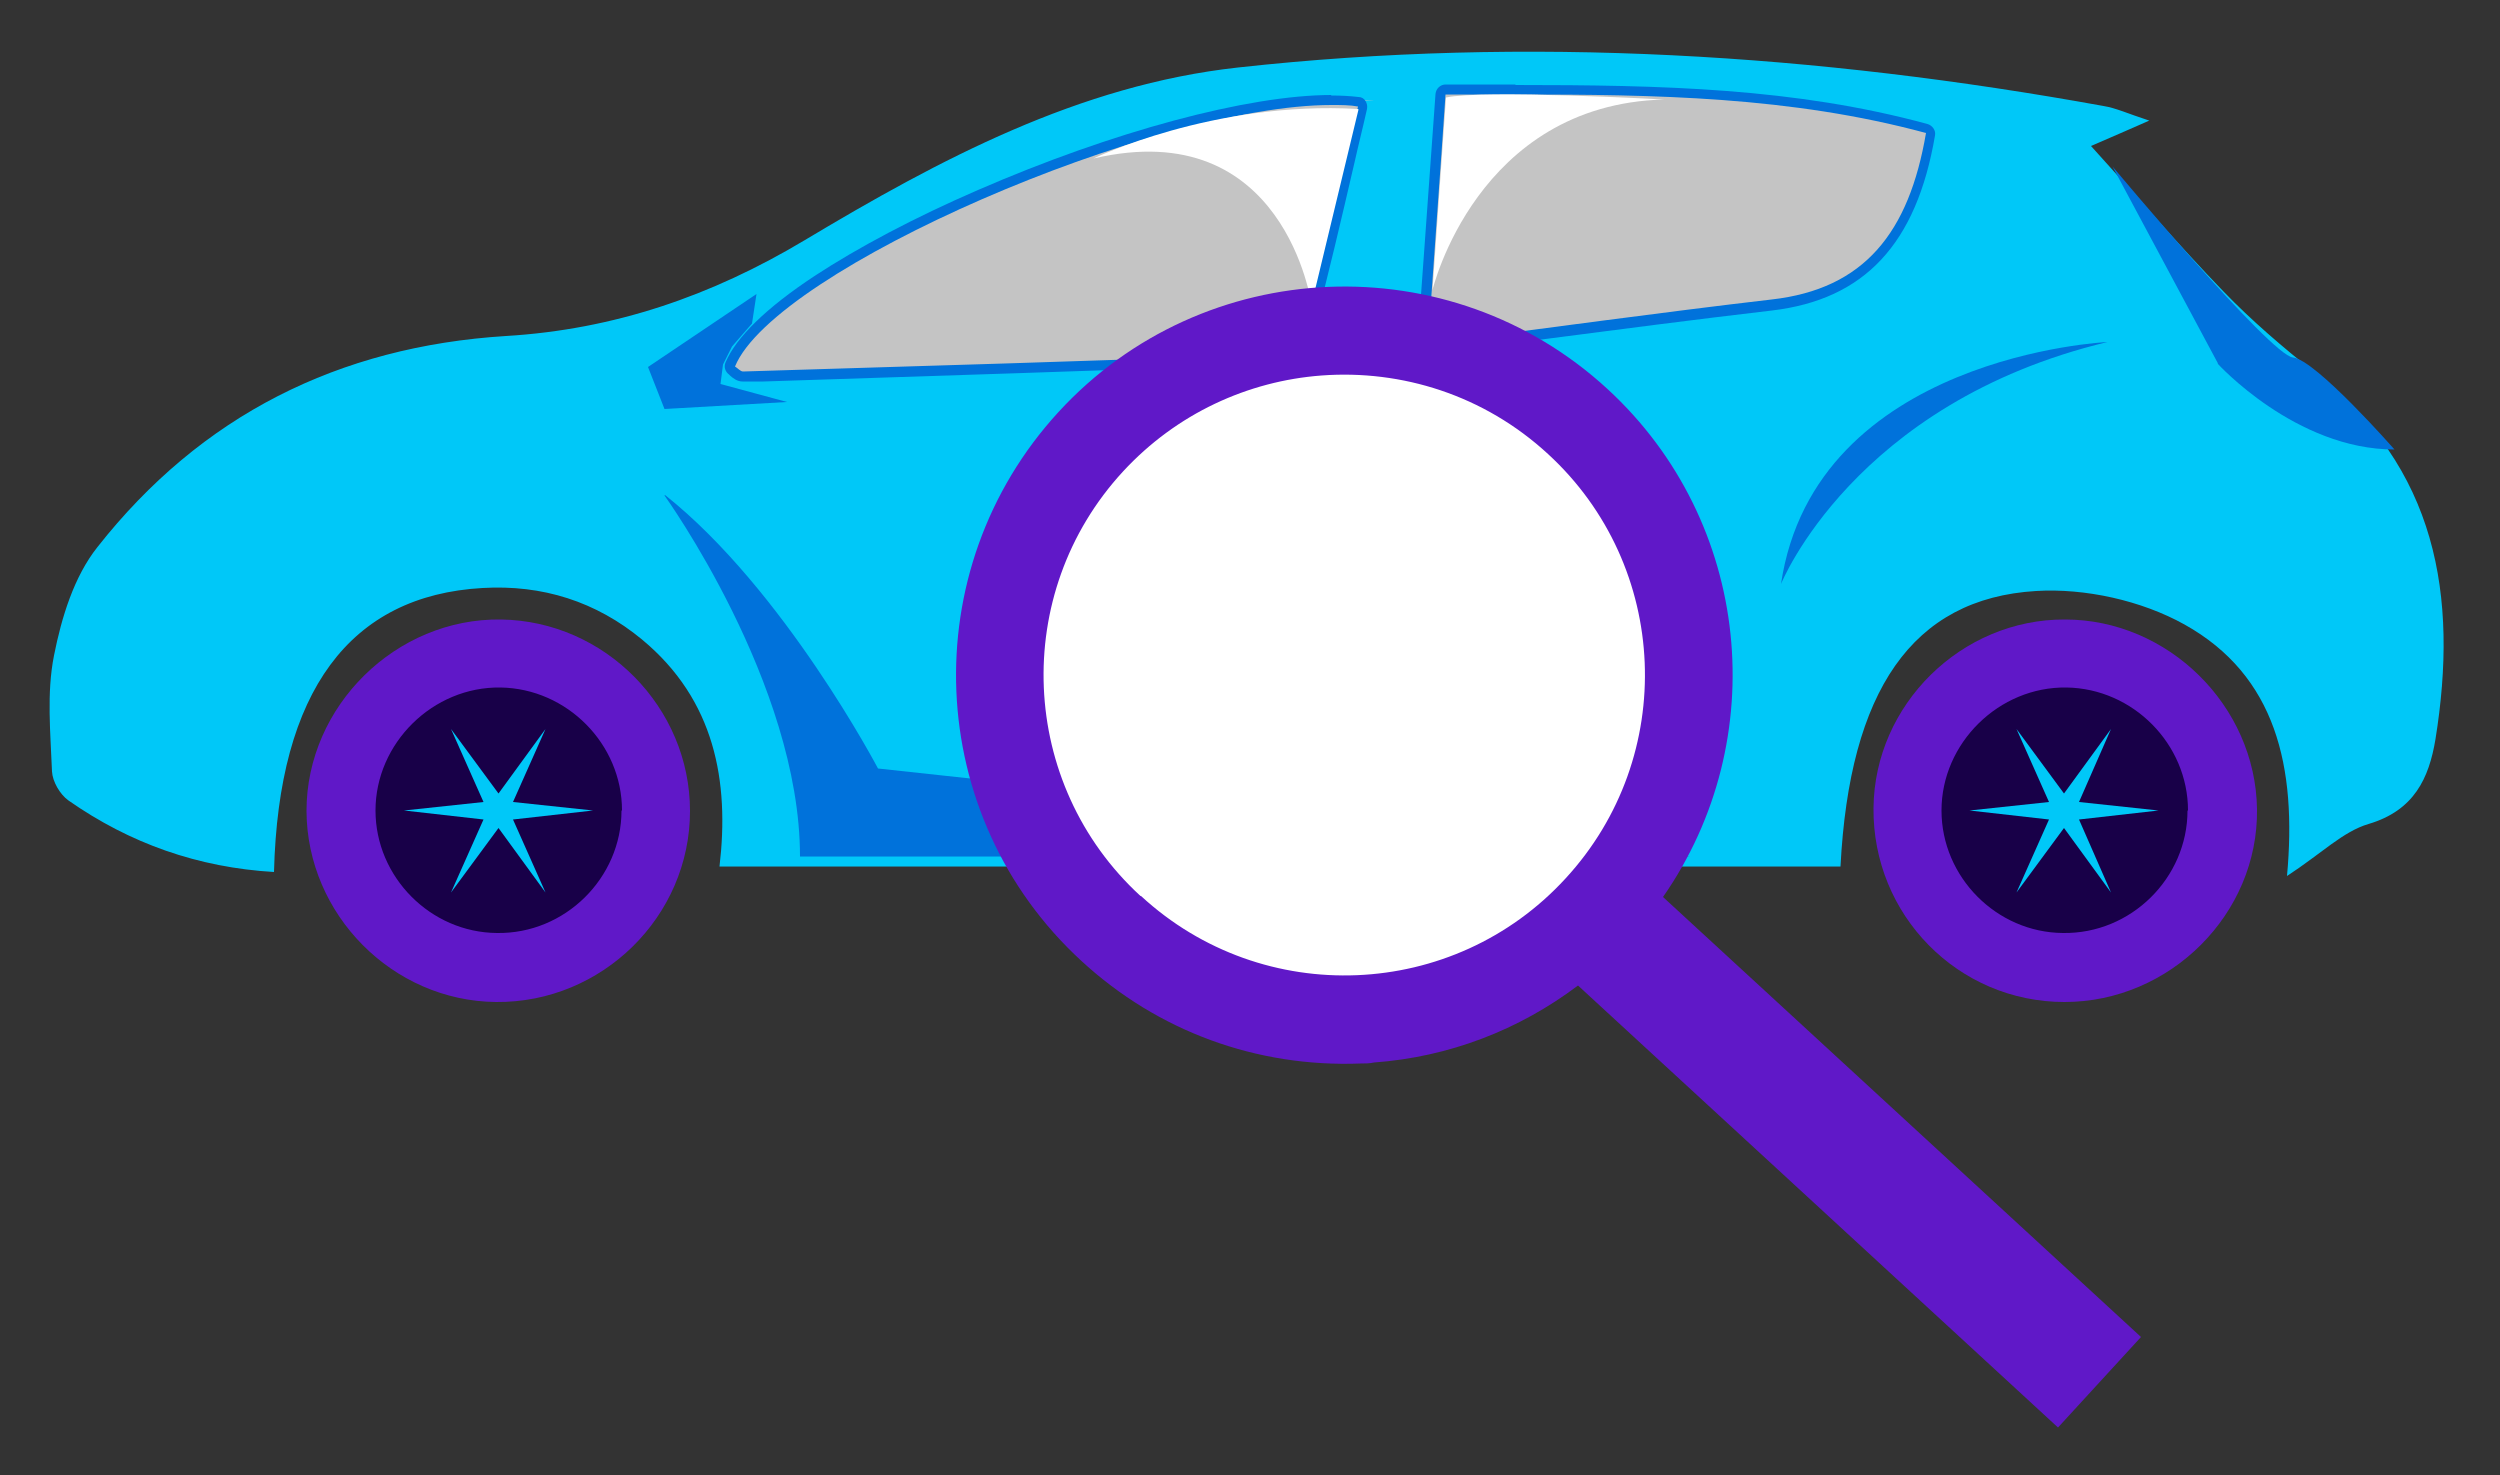
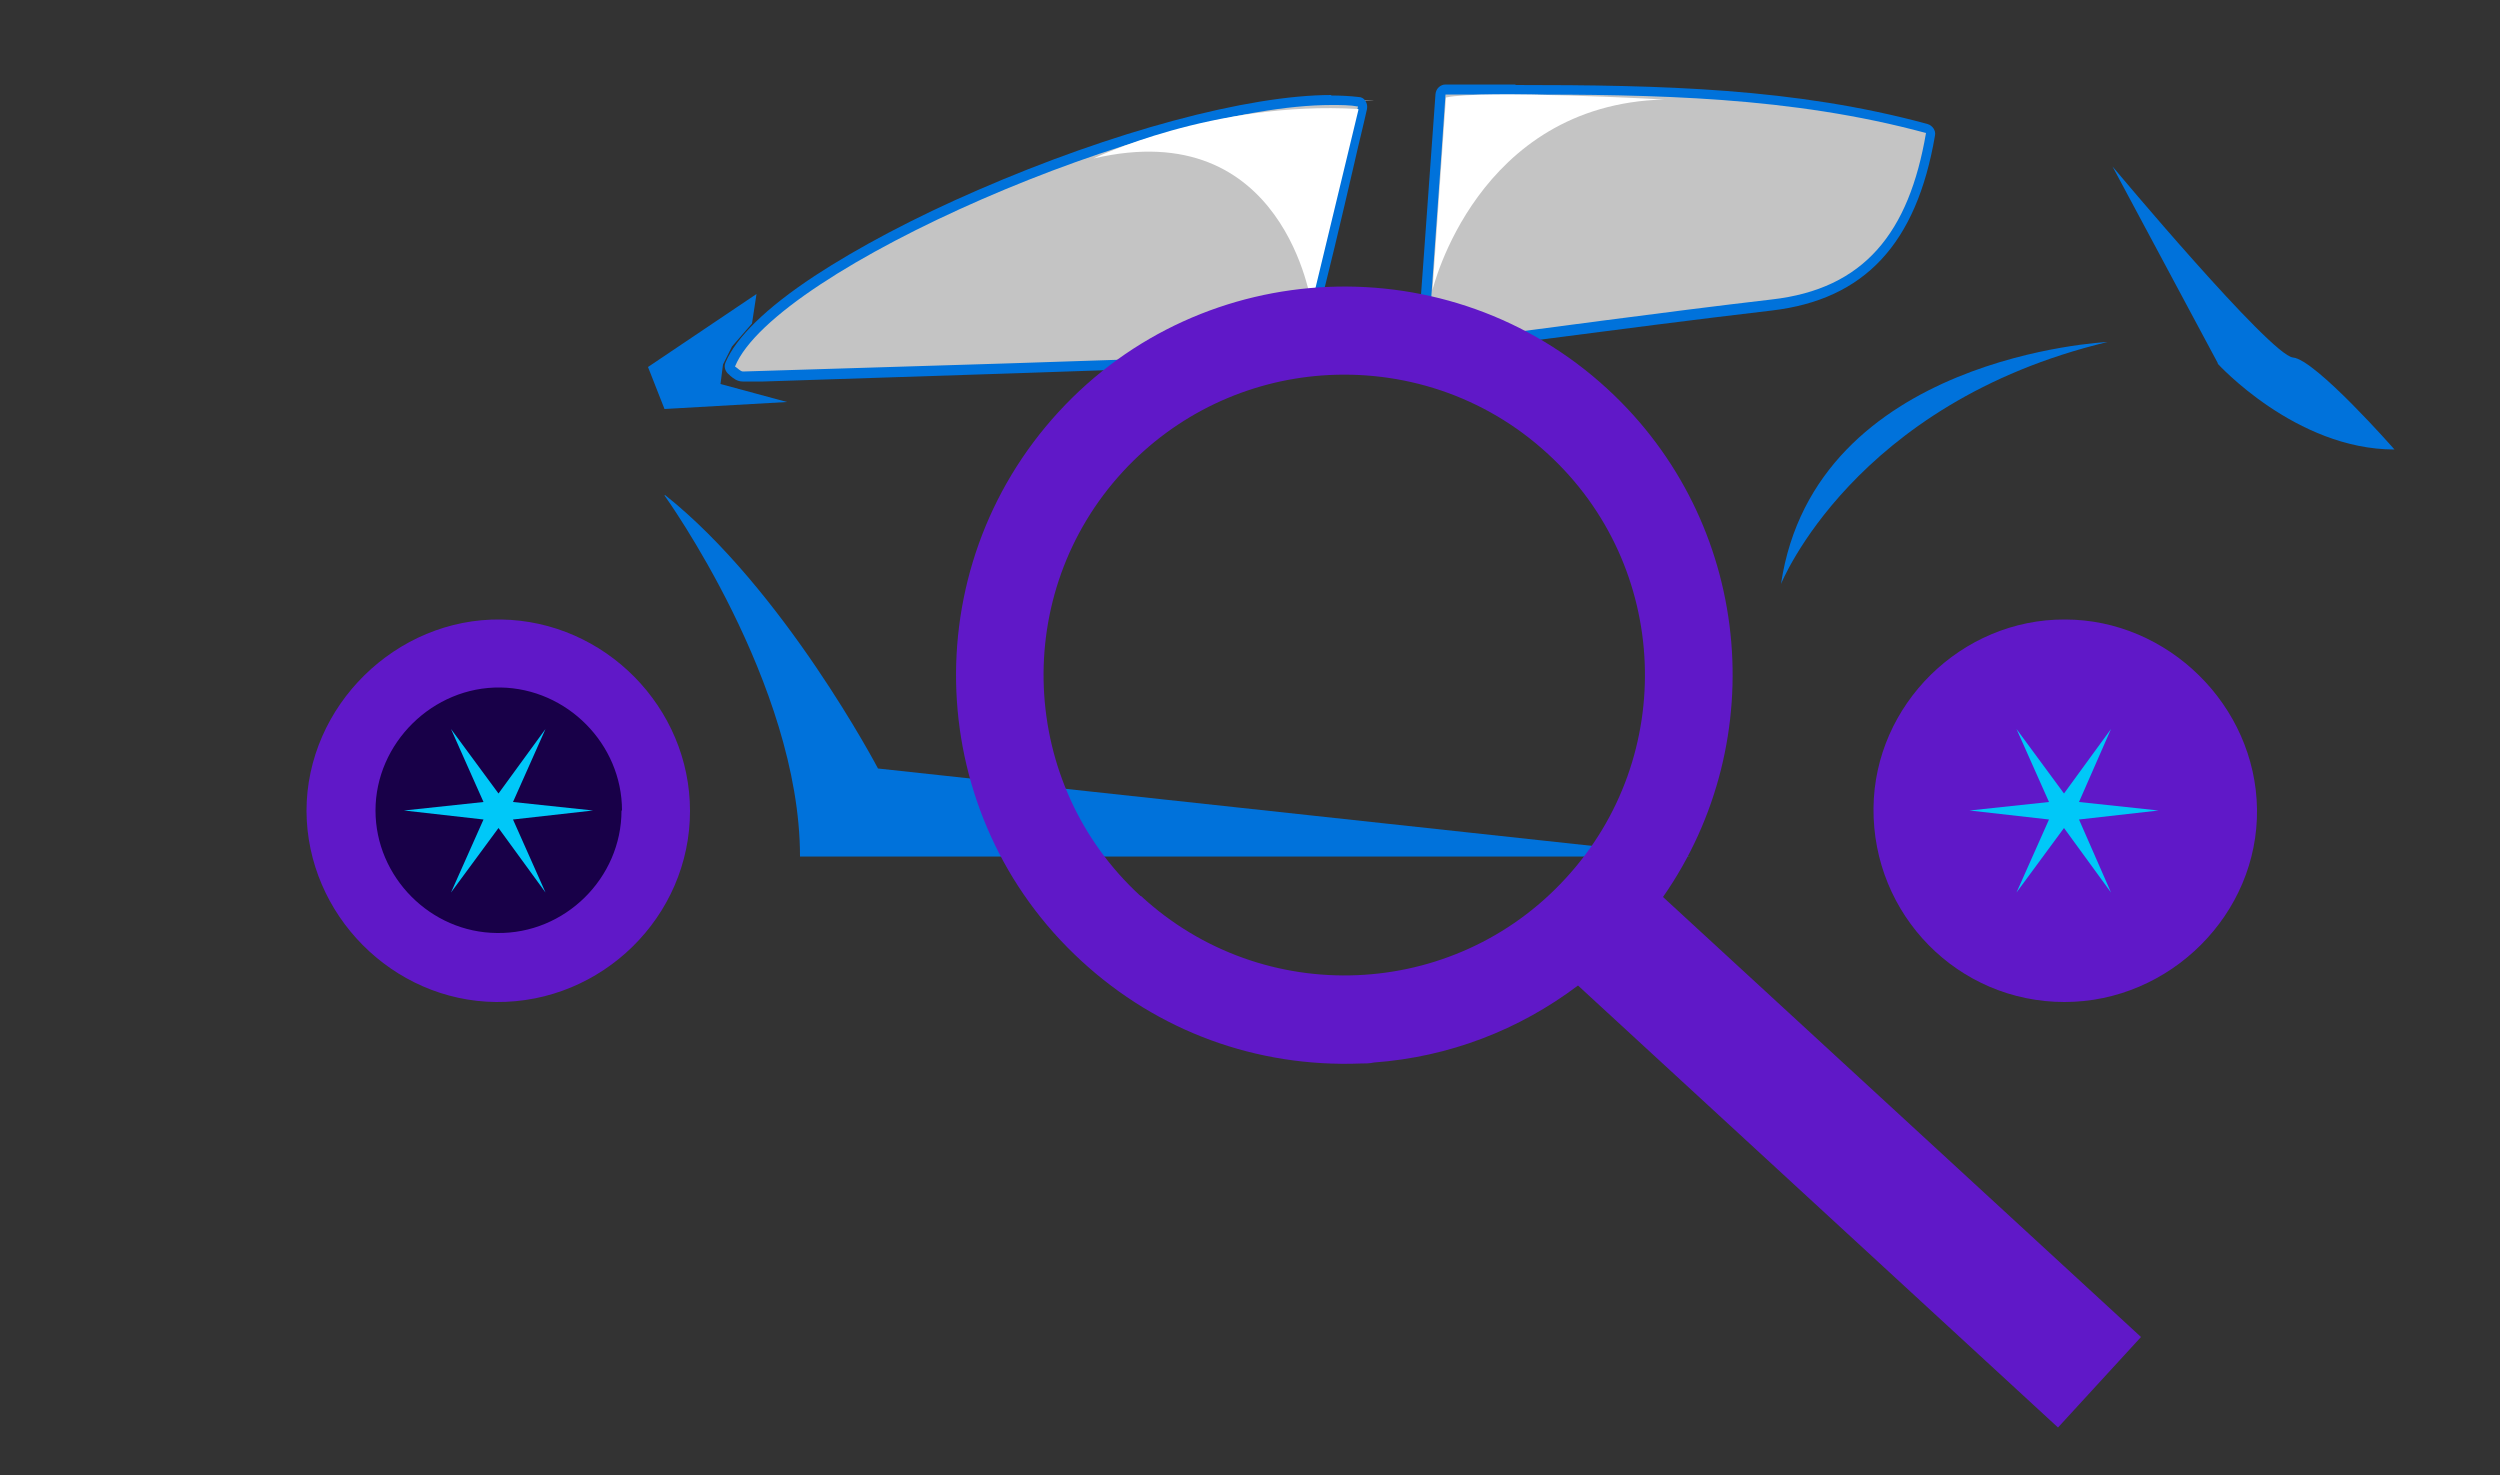
<svg xmlns="http://www.w3.org/2000/svg" id="Layer_1" data-name="Layer 1" version="1.1" viewBox="0 0 500 295">
  <rect x="0" y="0" width="500" height="295" fill="#333333" stroke="none" />
  <defs>
    <style>
      .cls-1 {
        fill: #c4c4c4;
      }

      .cls-1, .cls-2, .cls-3, .cls-4, .cls-5, .cls-6 {
        stroke-width: 0px;
      }

      .cls-2 {
        fill: #6018c8;
      }

      .cls-3 {
        fill: #0072db;
      }

      .cls-4 {
        fill: #180048;
      }

      .cls-5 {
        fill: #fff;
      }

      .cls-6 {
        fill: #00c8f8;
      }
    </style>
  </defs>
  <g>
-     <path class="cls-6" d="M429.9,24.1c-4.4,1.9-7,3.1-11.7,5.1,9.1,10,17.5,19.8,26.5,29.1,5.6,5.8,11.8,11.1,18.1,16.1,24.6,19.1,28.9,44.8,24.3,73.4-1.3,7.9-4.3,14.3-13.4,17-5.1,1.5-9.4,5.9-16.3,10.4,2-21.8-2.2-40.1-20.5-50.3-8.6-4.8-19.9-7.3-29.7-6.7-24.8,1.5-37.3,20-39.1,55.1h-224.2c2-17-.9-33.3-15.5-45.4-9.2-7.6-19.9-11-31.9-10.3-26.5,1.5-40.8,20.6-41.7,56.8-15.2-.9-28.8-5.7-41.1-14.3-1.7-1.2-3.2-3.8-3.3-5.8-.3-7.7-1.1-15.7.4-23.2,1.5-7.6,4-15.8,8.7-21.7,20.7-26.3,48.2-40.1,81.7-42.2,21.6-1.3,41.1-8,59.8-19.2,26.9-16.1,54.8-31,86.6-34.5,58-6.4,115.8-2.7,173.1,7.7,2.5.4,4.8,1.5,9.1,2.9h0ZM271.6,21.3c-32.4-3.8-116.2,31.5-124.7,52,.5.4,1.1,1.1,1.6,1,35.7-1.1,71.4-2.1,107-3.5,1.9,0,4.7-2.8,5.2-4.7,3.9-14.8,7.3-29.8,10.8-44.8h0ZM385.2,26.6c-31.5-8.6-63.2-7.7-96.1-7.7-1.2,16.5-2.3,32.3-3.5,49.8,24.1-3.1,46.4-6.1,68.7-8.8,18.6-2.2,27.5-13.5,30.9-33.3h0Z" />
    <path class="cls-2" d="M412.9,200.4c-21.3,0-38.4-17.4-38.2-38.8.2-20.7,17.6-37.8,38.3-37.7,20.6,0,38.1,17.2,38.4,37.9.3,21-17.4,38.6-38.5,38.6h0Z" />
    <path class="cls-2" d="M138,162.2c0,21.1-17.6,38.4-38.8,38.2-20.7-.2-37.8-17.5-37.9-38.2,0-21,17.9-38.6,38.9-38.3,20.8.3,37.8,17.6,37.8,38.3h0Z" />
    <path class="cls-4" d="M124.3,162.1c0,13.5-11.3,24.7-24.9,24.5-13.3-.1-24.3-11.2-24.3-24.5,0-13.5,11.5-24.8,25-24.6,13.3.2,24.3,11.3,24.3,24.6h0Z" />
    <g>
      <path class="cls-1" d="M148.5,75.4c-.7,0-1.3-.5-1.7-.9-.1-.1-.3-.2-.4-.3-.4-.3-.5-.8-.4-1.2,4.5-11,28.8-24.8,49.9-34,26.8-11.7,53.7-18.9,70.3-18.9s3.8,0,5.4.3c.3,0,.5.2.7.4.2.2.2.5.1.8-.9,3.6-1.7,7.1-2.5,10.7-2.6,11.2-5.4,22.8-8.3,34.1-.6,2.3-3.7,5.4-6.1,5.5-34.3,1.3-69.2,2.4-103,3.4,0,0-4.1.1-4.1.1h0Z" />
      <path class="cls-3" d="M266.3,21c1.9,0,3.7,0,5.3.3-3.6,15-7,30-10.8,44.8-.5,2-3.3,4.7-5.2,4.7-35.7,1.4-71.4,2.4-107,3.5h0c-.5,0-1.1-.7-1.6-1,8-19.5,84-52.3,119.3-52.3M266.3,19h0c-16.7,0-43.8,7.3-70.7,19-12.7,5.5-24,11.5-32.7,17.2-9.7,6.4-15.7,12.3-17.8,17.3-.4.9,0,1.9.7,2.4,0,0,.2.2.3.3.5.4,1.3,1.1,2.4,1.1h4.2c33.7-1.1,68.6-2.2,102.9-3.5,2.9-.1,6.4-3.6,7-6.2,3-11.3,5.7-22.9,8.3-34.1.8-3.6,1.7-7.1,2.5-10.7.1-.6,0-1.1-.3-1.6s-.8-.8-1.4-.8c-1.7-.2-3.5-.3-5.5-.3h0Z" />
    </g>
    <g>
      <path class="cls-1" d="M285.5,69.7c-.2,0-.5-.1-.7-.3-.2-.2-.3-.5-.3-.8l3.5-49.8c0-.5.5-.9,1-.9h14.1c29.4,0,55.9.6,82.3,7.7.5.1.8.6.7,1.1-3.7,21.5-13.5,32-31.8,34.2-15.5,1.8-30.8,3.8-47,5.9-7.1.9-14.3,1.9-21.7,2.8h-.1Z" />
      <path class="cls-3" d="M303.2,18.9c27.9,0,55,.4,82,7.7-3.4,19.9-12.3,31.2-30.9,33.3-22.3,2.6-44.6,5.7-68.7,8.8,1.2-17.5,2.4-33.3,3.5-49.8h14.1M303.2,16.9h-14.1c-1,0-1.9.8-2,1.9l-2.3,31.9-1.3,17.9c0,.6.2,1.2.6,1.6.4.4.9.6,1.4.6s.2,0,.2,0c7.4-.9,14.6-1.9,21.8-2.8,16.2-2.1,31.5-4.1,46.9-5.9,18.5-2.2,28.9-13.3,32.6-35,.2-1-.5-2-1.5-2.3-26.5-7.2-53-7.8-82.5-7.8h0Z" />
    </g>
  </g>
  <path class="cls-3" d="M132.9,99.1s27.1,37.6,27.1,72.2h178l-162.4-17.6s-18.8-35.8-42.6-54.7h0Z" />
  <path class="cls-3" d="M421.5,68.4s-58.5,2.7-65.3,48.4c0,0,14.5-36.2,65.3-48.4Z" />
  <path class="cls-3" d="M443.5,72.7s15.6,17.2,35.4,17.2c0,0-15.8-18-20.3-18.4s-36.1-38.2-36.1-38.2l21.1,39.4h0Z" />
  <path class="cls-5" d="M289.2,19.5l-2.7,38.5s8.8-37.1,46.3-38.1c0,0-36.1-2-43.6-.4h0Z" />
  <path class="cls-5" d="M271.7,21.9l-9.4,39s-5.3-38.2-43.6-29.2c0,0,23.9-11.6,52.9-9.9h0Z" />
-   <path class="cls-3" d="M279.7,90l-9.5,58.1-50.1,2.3s43.8-5.8,44.7-8.7,14.9-51.6,14.9-51.6h0Z" />
-   <circle class="cls-5" cx="268.8" cy="135" r="71.6" />
  <path class="cls-2" d="M428.2,267.4l-95.6-88c21.9-31.4,17.8-75-11.1-101.6-31.5-29-80.8-27-109.8,4.6s-27,80.8,4.6,109.8c15.3,14.1,35.1,21.3,55.8,20.5.9,0,1.8,0,2.7-.2,15-1.1,29-6.5,40.8-15.4l96,88.4,16.6-18.1h0ZM228.1,179.2c-24.4-22.4-26-60.5-3.5-84.9,10.7-11.6,25-18.1,39.7-19.2,16-1.2,32.5,3.9,45.3,15.7,24.4,22.4,26,60.5,3.5,84.9-22.4,24.4-60.5,26-84.9,3.5h0Z" />
-   <path class="cls-4" d="M437.5,162.1c0,13.5-11.3,24.7-24.9,24.5-13.3-.1-24.3-11.2-24.3-24.5,0-13.5,11.5-24.8,25-24.6,13.3.2,24.3,11.3,24.3,24.6h0Z" />
  <polygon class="cls-3" points="151.3 58.8 129.6 73.4 132.9 81.8 157.4 80.4 144.1 76.8 144.6 72.9 146.4 69.3 150.4 64.7 151.3 58.8" />
  <polygon class="cls-6" points="99.7 158.7 109.1 145.8 102.6 160.4 118.6 162.1 102.6 163.9 109.1 178.5 99.7 165.6 90.2 178.5 96.7 163.9 80.8 162.1 96.7 160.4 90.2 145.8 99.7 158.7" />
  <polygon class="cls-6" points="412.8 158.7 422.2 145.8 415.8 160.4 431.7 162.1 415.8 163.9 422.2 178.5 412.8 165.6 403.3 178.5 409.8 163.9 393.9 162.1 409.8 160.4 403.3 145.8 412.8 158.7" />
</svg>